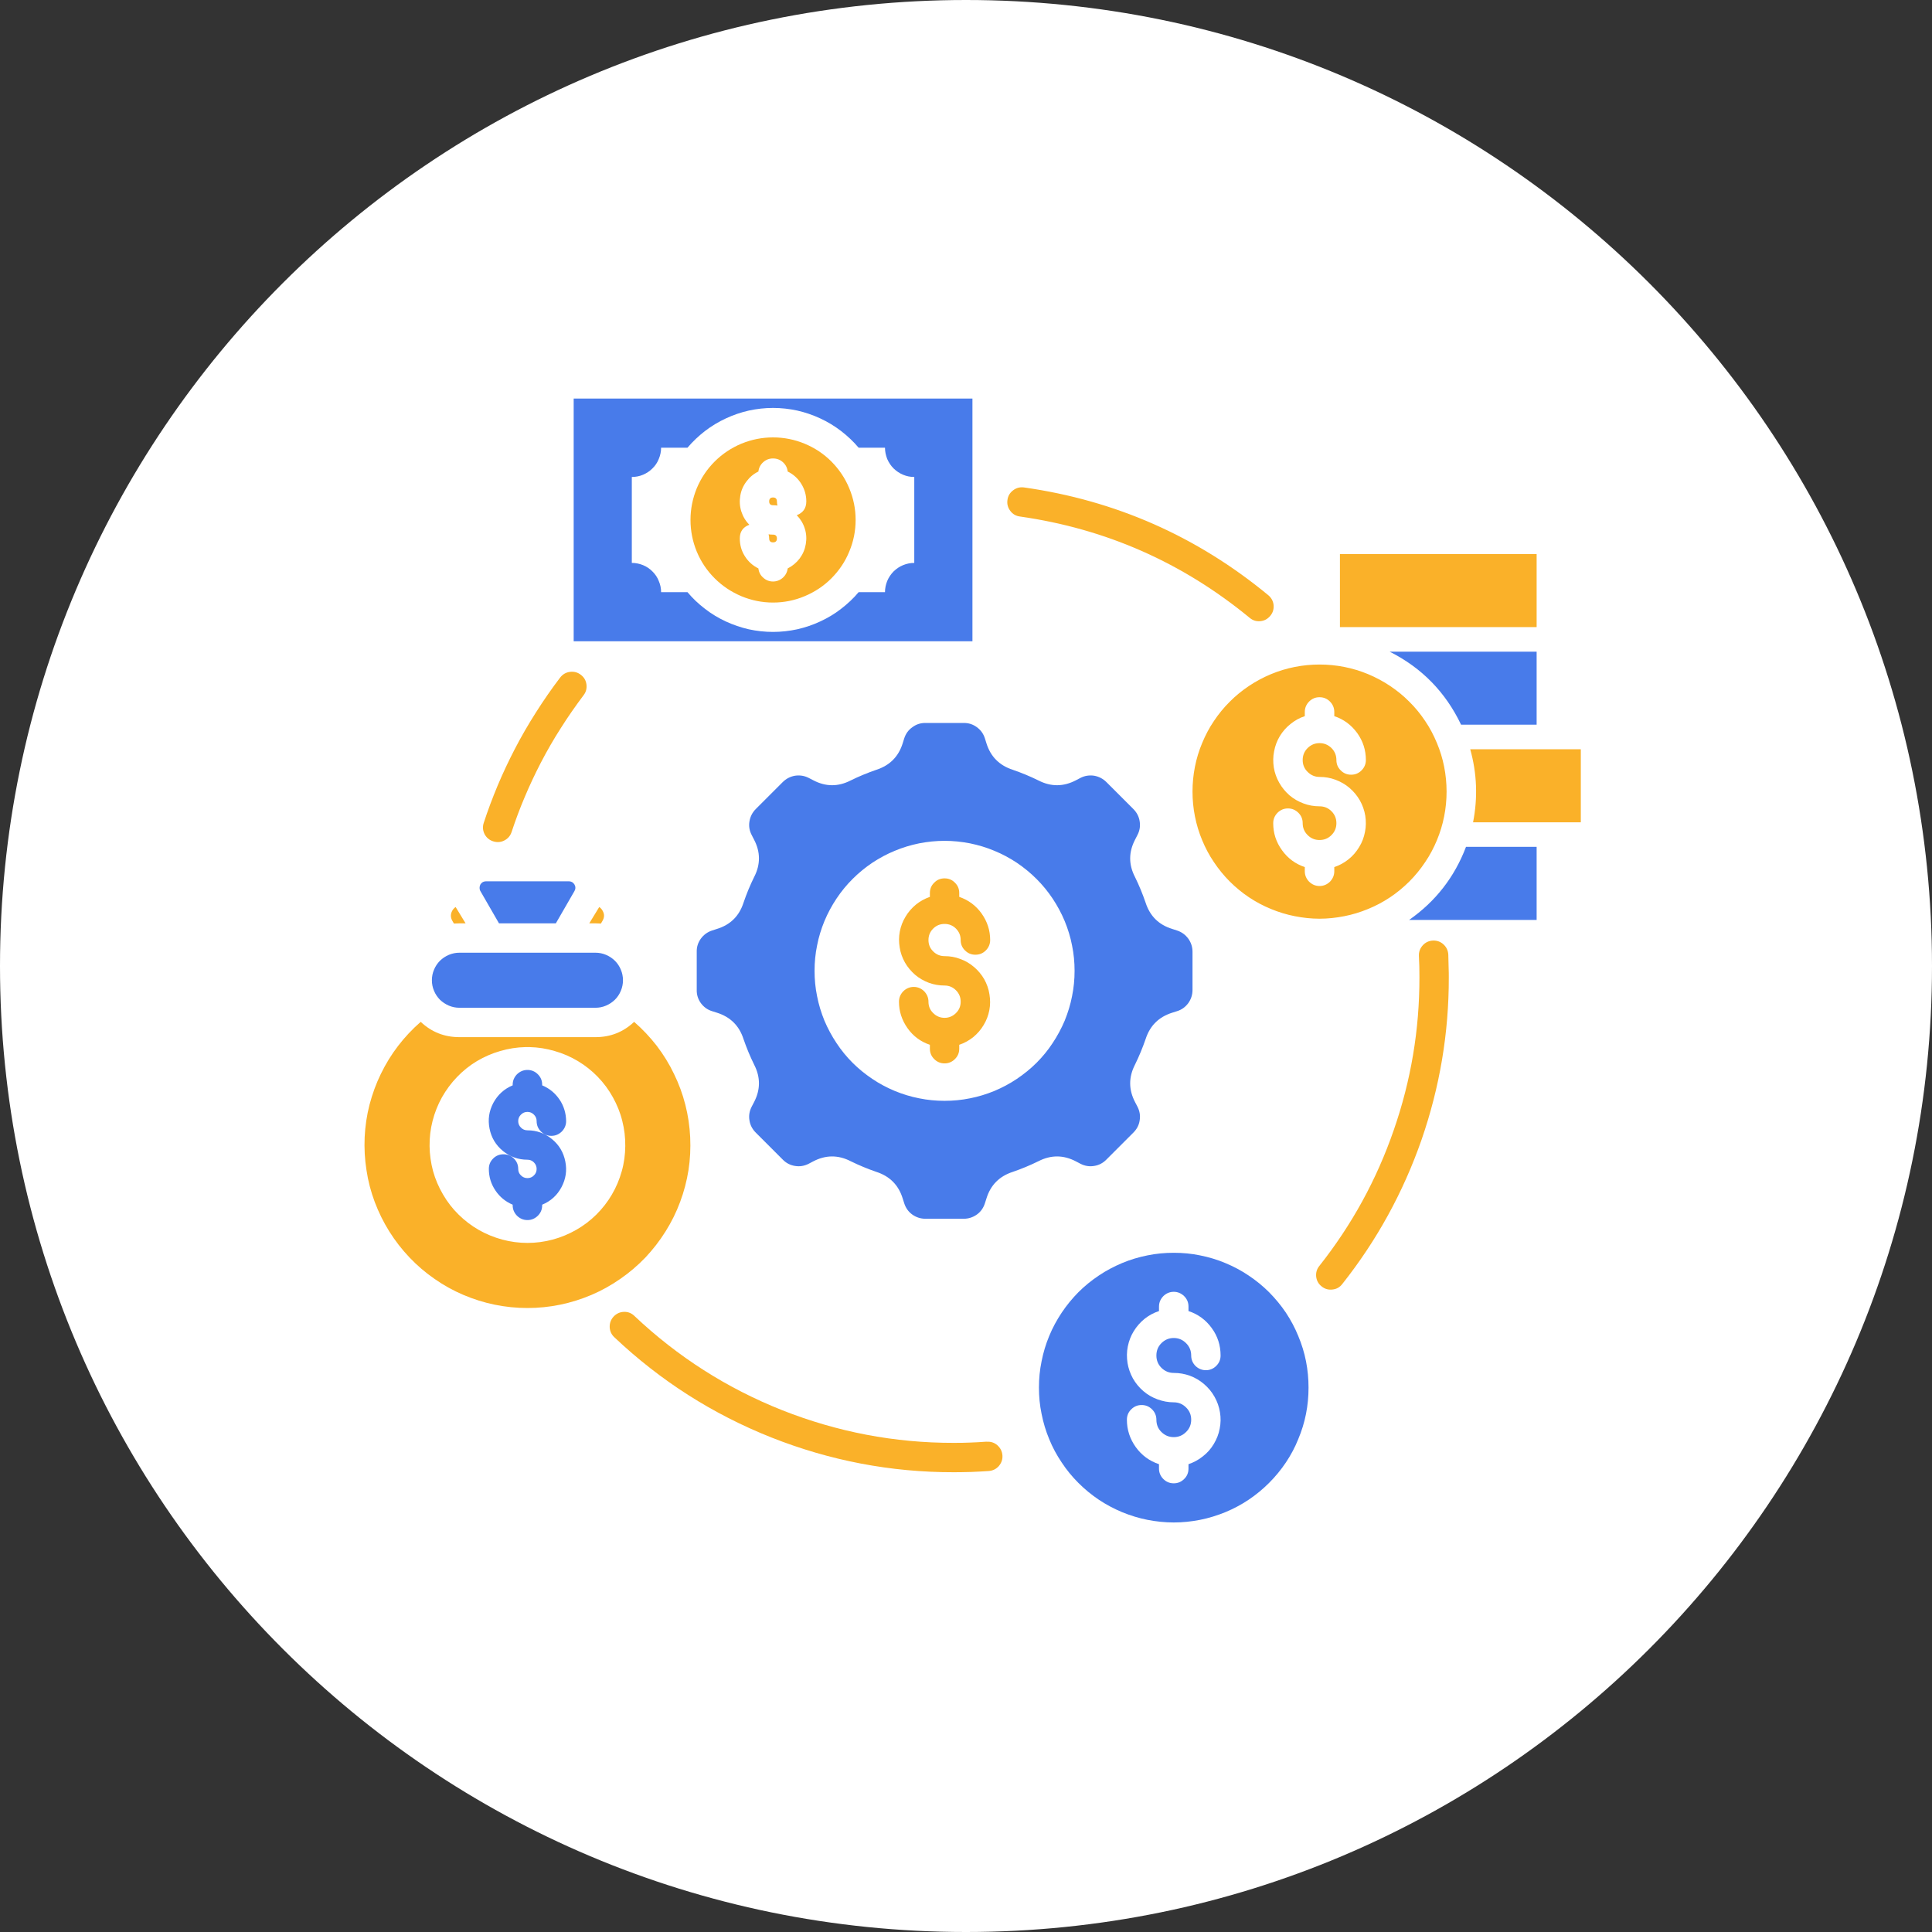
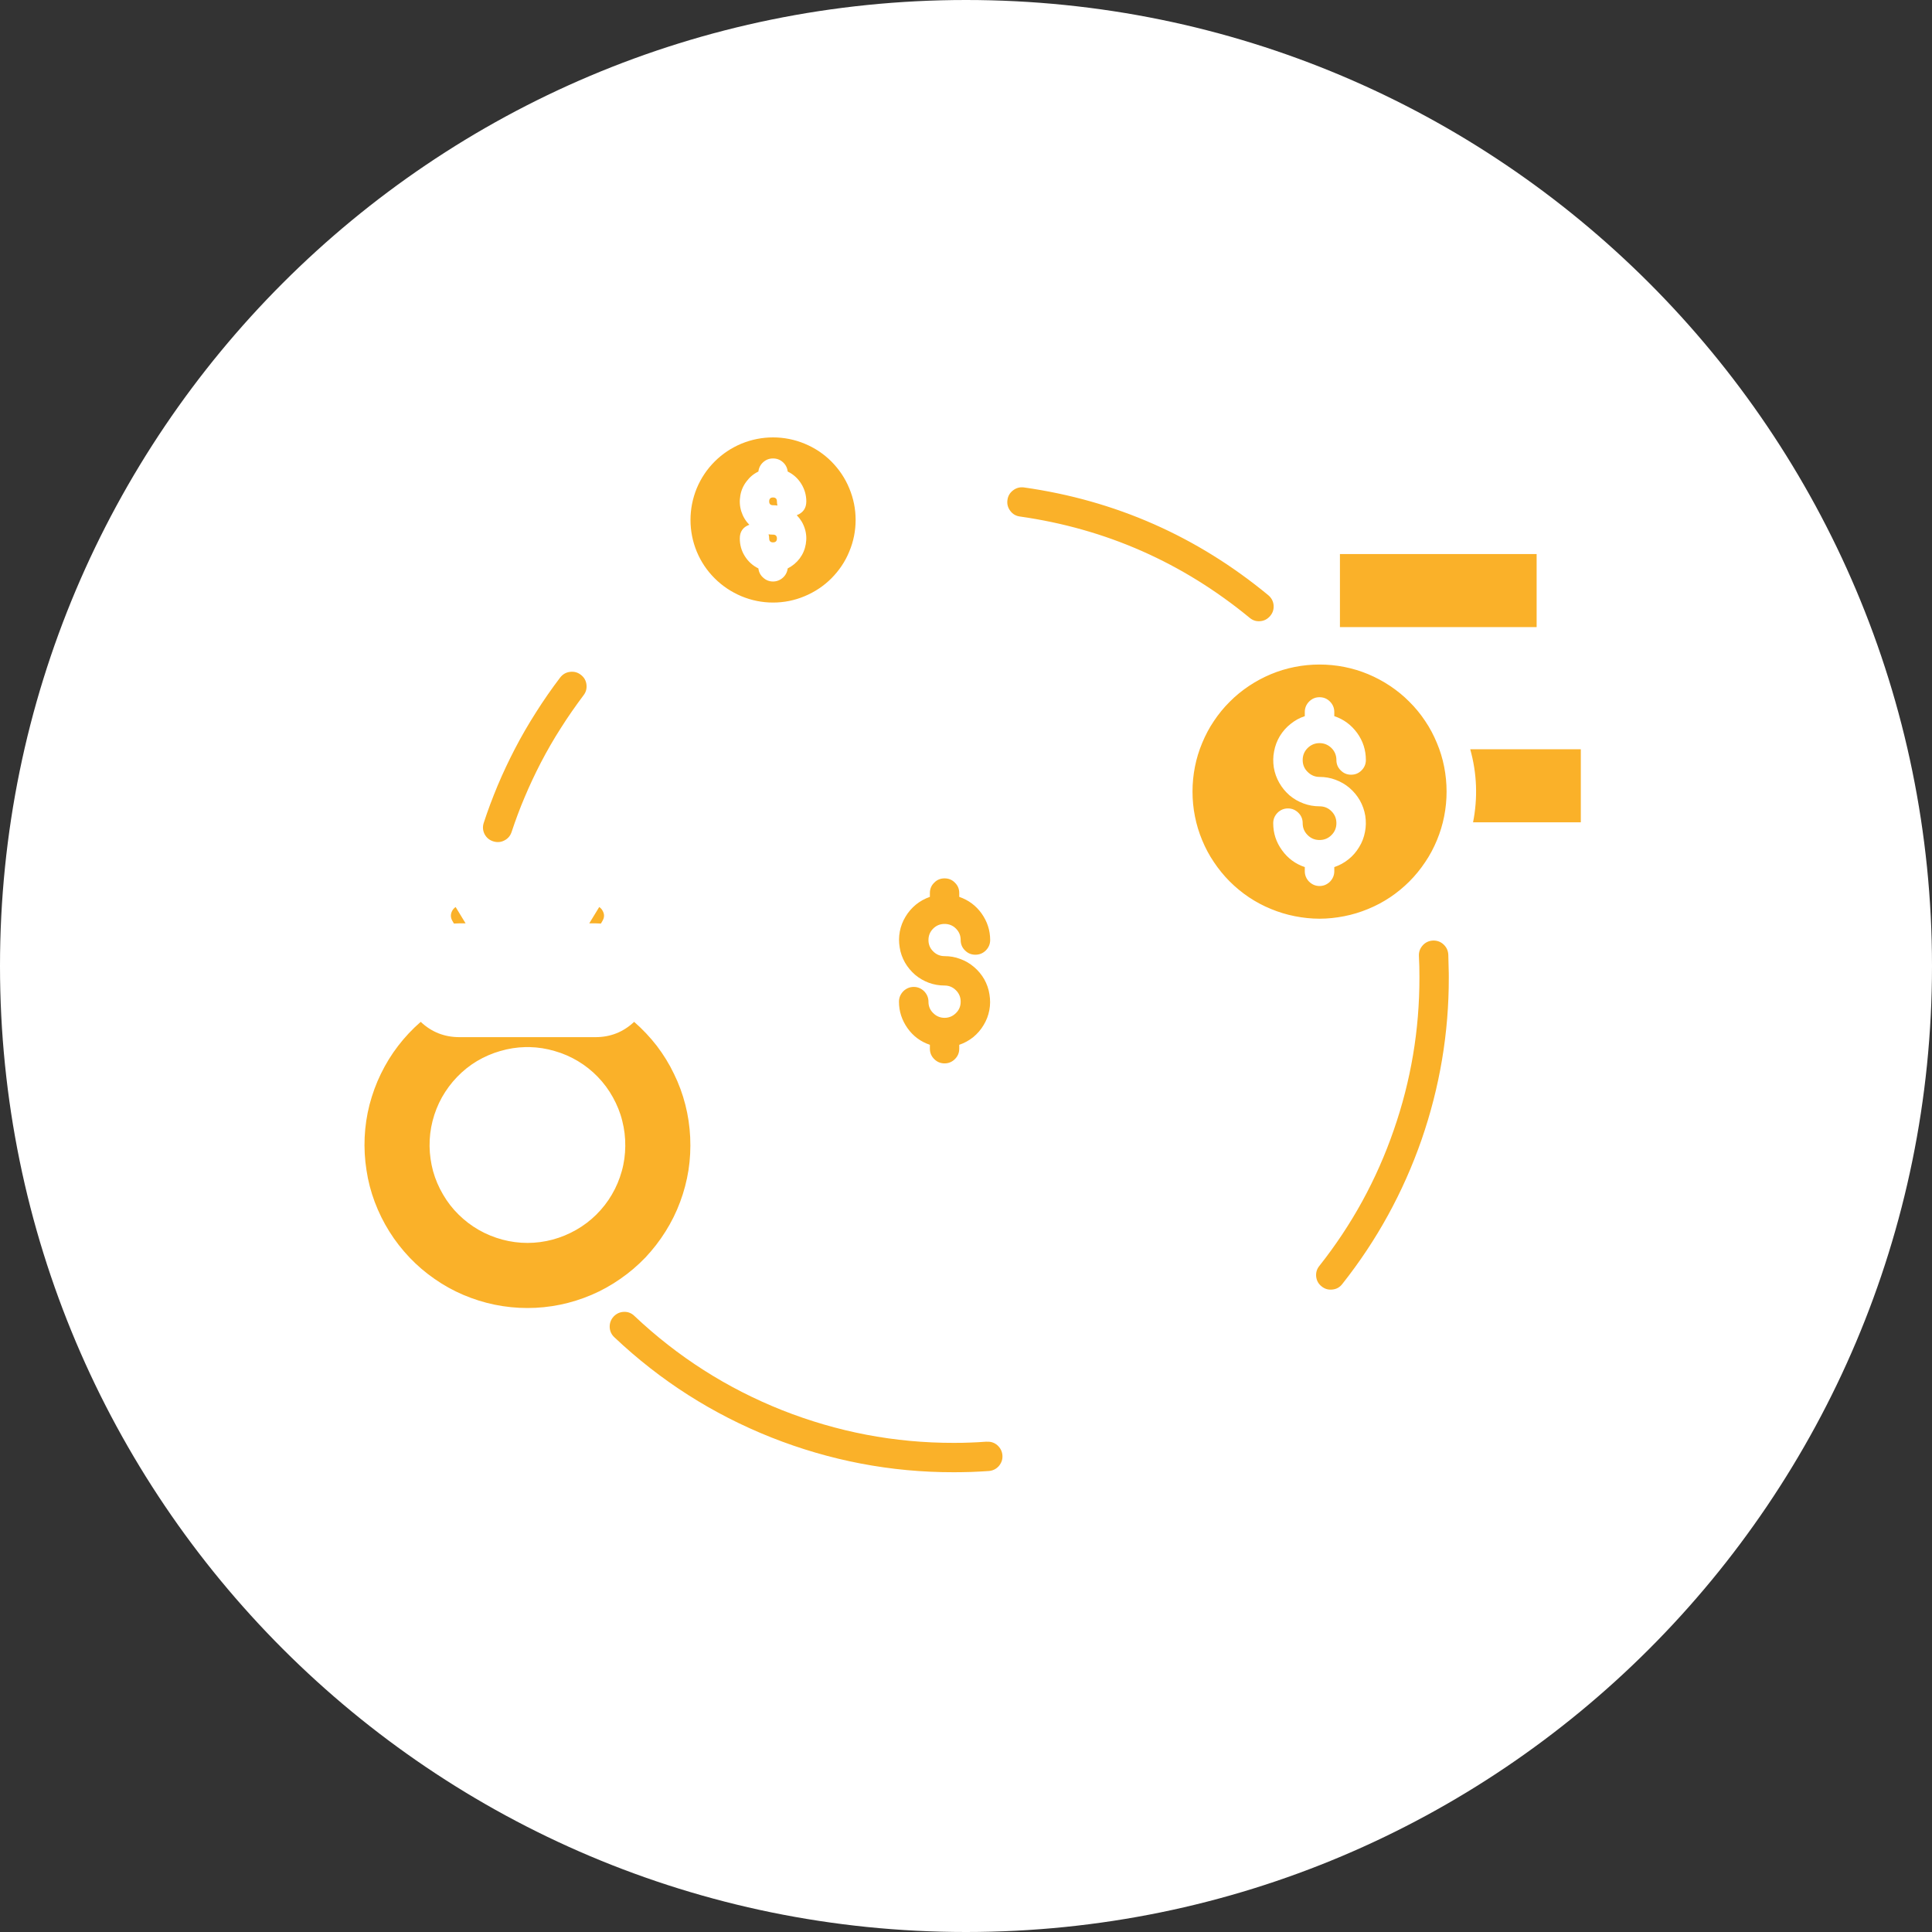
<svg xmlns="http://www.w3.org/2000/svg" width="100" zoomAndPan="magnify" viewBox="0 0 75 75" height="100" preserveAspectRatio="xMidYMid meet" version="1.0">
  <rect x="0" y="0" width="75" height="75" fill="#333333" stroke="none" />
  <defs>
    <clipPath id="f7b4dda5b5">
      <path d="M 37.5 0 C 16.789 0 0 16.789 0 37.5 C 0 58.211 16.789 75 37.5 75 C 58.211 75 75 58.211 75 37.5 C 75 16.789 58.211 0 37.5 0 Z M 37.5 0 " clip-rule="nonzero" />
    </clipPath>
    <clipPath id="0c08917155">
      <path d="M 14 16 L 61.625 16 L 61.625 58 L 14 58 Z M 14 16 " clip-rule="nonzero" />
    </clipPath>
    <clipPath id="87e260f531">
      <path d="M 16 15.477 L 60 15.477 L 60 59.727 L 16 59.727 Z M 16 15.477 " clip-rule="nonzero" />
    </clipPath>
  </defs>
  <g clip-path="url(#f7b4dda5b5)">
    <rect x="-7.5" width="90" fill="#ffffff" y="-7.5" height="90" fill-opacity="1" />
  </g>
  <g clip-path="url(#0c08917155)">
    <path fill="#fab129" d="M 24.617 39.668 C 24.941 39.949 25.234 40.262 25.496 40.598 C 25.754 40.938 25.98 41.301 26.164 41.688 C 26.352 42.07 26.5 42.473 26.605 42.887 C 26.711 43.301 26.773 43.723 26.793 44.148 C 26.812 44.578 26.793 45.004 26.727 45.426 C 26.66 45.848 26.551 46.262 26.402 46.66 C 26.254 47.062 26.062 47.445 25.836 47.805 C 25.609 48.168 25.348 48.504 25.055 48.816 C 24.758 49.125 24.434 49.402 24.082 49.645 C 23.73 49.891 23.359 50.098 22.965 50.266 C 22.57 50.434 22.164 50.562 21.746 50.648 C 21.328 50.734 20.902 50.777 20.477 50.777 C 20.047 50.777 19.625 50.734 19.203 50.648 C 18.785 50.562 18.379 50.434 17.984 50.266 C 17.59 50.098 17.219 49.891 16.867 49.645 C 16.516 49.402 16.191 49.125 15.898 48.816 C 15.602 48.504 15.34 48.168 15.113 47.805 C 14.887 47.445 14.699 47.062 14.547 46.66 C 14.398 46.262 14.289 45.848 14.227 45.426 C 14.16 45.004 14.137 44.578 14.156 44.148 C 14.176 43.723 14.238 43.301 14.344 42.887 C 14.453 42.473 14.598 42.07 14.785 41.688 C 14.973 41.301 15.195 40.938 15.457 40.598 C 15.715 40.262 16.008 39.949 16.332 39.668 C 16.754 40.066 17.254 40.262 17.836 40.262 L 23.117 40.262 C 23.695 40.262 24.195 40.066 24.617 39.668 Z M 30.008 16.98 C 30.434 16.98 30.844 17.062 31.234 17.223 C 31.629 17.387 31.977 17.617 32.277 17.918 C 32.574 18.219 32.809 18.566 32.969 18.957 C 33.133 19.352 33.215 19.758 33.215 20.184 C 33.215 20.609 33.133 21.02 32.969 21.41 C 32.809 21.805 32.574 22.148 32.277 22.449 C 31.977 22.75 31.629 22.98 31.234 23.145 C 30.844 23.309 30.434 23.391 30.008 23.391 C 29.586 23.391 29.176 23.309 28.781 23.145 C 28.391 22.98 28.043 22.75 27.742 22.449 C 27.441 22.148 27.211 21.805 27.047 21.41 C 26.887 21.02 26.805 20.609 26.805 20.184 C 26.805 19.758 26.887 19.352 27.047 18.957 C 27.211 18.566 27.441 18.219 27.742 17.918 C 28.043 17.617 28.391 17.387 28.781 17.223 C 29.176 17.062 29.586 16.98 30.008 16.98 Z M 36.668 38.258 C 36.457 38.258 36.254 38.223 36.059 38.152 C 35.863 38.078 35.684 37.977 35.523 37.84 C 35.367 37.703 35.234 37.547 35.129 37.363 C 35.027 37.18 34.957 36.988 34.926 36.781 C 34.891 36.574 34.891 36.367 34.93 36.164 C 34.969 35.957 35.043 35.766 35.152 35.586 C 35.258 35.406 35.395 35.25 35.555 35.117 C 35.719 34.984 35.898 34.887 36.098 34.816 L 36.098 34.668 C 36.098 34.512 36.152 34.375 36.266 34.266 C 36.375 34.152 36.512 34.098 36.668 34.098 C 36.824 34.098 36.961 34.152 37.07 34.266 C 37.184 34.375 37.238 34.512 37.238 34.668 L 37.238 34.816 C 37.598 34.941 37.887 35.156 38.105 35.461 C 38.324 35.77 38.438 36.113 38.438 36.492 C 38.438 36.648 38.379 36.785 38.27 36.895 C 38.156 37.008 38.023 37.062 37.863 37.062 C 37.707 37.062 37.574 37.008 37.461 36.895 C 37.348 36.785 37.293 36.648 37.293 36.492 C 37.293 36.32 37.234 36.172 37.109 36.047 C 36.988 35.926 36.84 35.867 36.668 35.867 C 36.496 35.867 36.348 35.926 36.227 36.047 C 36.102 36.172 36.043 36.32 36.043 36.492 C 36.043 36.664 36.102 36.812 36.227 36.934 C 36.348 37.055 36.496 37.117 36.668 37.117 C 36.879 37.117 37.082 37.152 37.277 37.227 C 37.473 37.297 37.652 37.402 37.812 37.539 C 37.969 37.672 38.102 37.832 38.207 38.012 C 38.309 38.195 38.379 38.391 38.41 38.598 C 38.445 38.805 38.445 39.008 38.406 39.215 C 38.367 39.422 38.293 39.613 38.184 39.793 C 38.078 39.973 37.941 40.129 37.781 40.262 C 37.617 40.391 37.438 40.492 37.238 40.559 L 37.238 40.707 C 37.238 40.867 37.184 41 37.07 41.113 C 36.961 41.223 36.824 41.281 36.668 41.281 C 36.512 41.281 36.375 41.223 36.266 41.113 C 36.152 41 36.098 40.867 36.098 40.707 L 36.098 40.559 C 35.738 40.438 35.449 40.223 35.23 39.914 C 35.012 39.605 34.898 39.262 34.898 38.887 C 34.898 38.727 34.957 38.594 35.066 38.48 C 35.18 38.371 35.312 38.312 35.473 38.312 C 35.629 38.312 35.762 38.371 35.875 38.48 C 35.984 38.594 36.043 38.727 36.043 38.887 C 36.043 39.059 36.102 39.207 36.227 39.328 C 36.348 39.449 36.496 39.512 36.668 39.512 C 36.84 39.512 36.988 39.449 37.109 39.328 C 37.234 39.207 37.293 39.059 37.293 38.887 C 37.293 38.711 37.234 38.566 37.109 38.441 C 36.988 38.32 36.84 38.258 36.668 38.258 Z M 51.223 25.797 C 51.547 25.797 51.871 25.828 52.188 25.891 C 52.504 25.953 52.812 26.047 53.113 26.172 C 53.41 26.297 53.695 26.449 53.965 26.629 C 54.234 26.809 54.484 27.012 54.711 27.242 C 54.941 27.469 55.145 27.719 55.324 27.988 C 55.508 28.258 55.656 28.543 55.781 28.844 C 55.906 29.141 56 29.449 56.062 29.766 C 56.125 30.086 56.156 30.406 56.156 30.73 C 56.156 31.055 56.125 31.375 56.062 31.691 C 56 32.008 55.906 32.316 55.781 32.617 C 55.656 32.918 55.508 33.199 55.324 33.469 C 55.145 33.738 54.941 33.988 54.711 34.219 C 54.484 34.445 54.234 34.652 53.965 34.832 C 53.695 35.012 53.41 35.164 53.113 35.285 C 52.812 35.41 52.504 35.504 52.188 35.566 C 51.871 35.629 51.547 35.664 51.223 35.664 C 50.902 35.664 50.578 35.629 50.262 35.566 C 49.945 35.504 49.637 35.41 49.336 35.285 C 49.039 35.164 48.754 35.012 48.484 34.832 C 48.215 34.652 47.965 34.445 47.738 34.219 C 47.508 33.988 47.305 33.738 47.125 33.469 C 46.941 33.199 46.793 32.918 46.668 32.617 C 46.543 32.316 46.449 32.008 46.387 31.691 C 46.324 31.375 46.293 31.055 46.293 30.73 C 46.293 30.406 46.324 30.086 46.387 29.766 C 46.449 29.449 46.543 29.141 46.668 28.844 C 46.793 28.543 46.941 28.258 47.125 27.988 C 47.305 27.719 47.508 27.469 47.738 27.242 C 47.965 27.012 48.215 26.809 48.484 26.629 C 48.754 26.449 49.039 26.297 49.336 26.172 C 49.637 26.047 49.945 25.953 50.262 25.891 C 50.578 25.828 50.902 25.797 51.223 25.797 Z M 39.594 20.051 C 39.438 20.031 39.312 19.957 39.219 19.832 C 39.125 19.707 39.086 19.566 39.109 19.41 C 39.129 19.254 39.203 19.129 39.328 19.035 C 39.453 18.938 39.594 18.902 39.75 18.922 C 43.305 19.426 46.465 20.82 49.234 23.105 C 49.355 23.207 49.426 23.336 49.441 23.492 C 49.453 23.648 49.414 23.785 49.312 23.906 C 49.211 24.027 49.086 24.098 48.93 24.113 C 48.77 24.129 48.633 24.086 48.512 23.984 C 45.906 21.84 42.934 20.527 39.594 20.051 Z M 55.082 37.113 C 55.074 36.953 55.125 36.816 55.23 36.699 C 55.336 36.582 55.469 36.52 55.629 36.512 C 55.785 36.508 55.922 36.555 56.039 36.664 C 56.156 36.773 56.215 36.906 56.223 37.062 C 56.227 37.195 56.23 37.344 56.234 37.504 C 56.242 37.711 56.242 37.859 56.242 37.941 C 56.246 40.102 55.891 42.203 55.184 44.246 C 54.473 46.285 53.449 48.152 52.105 49.848 C 52.008 49.973 51.883 50.043 51.727 50.059 C 51.57 50.078 51.43 50.039 51.309 49.941 C 51.184 49.844 51.113 49.719 51.094 49.562 C 51.078 49.406 51.117 49.266 51.215 49.145 C 52.477 47.551 53.441 45.793 54.105 43.871 C 54.773 41.953 55.105 39.973 55.102 37.941 C 55.102 37.742 55.098 37.602 55.098 37.527 C 55.094 37.402 55.09 37.262 55.082 37.113 Z M 38.301 55.969 C 38.461 55.957 38.598 56 38.719 56.105 C 38.836 56.211 38.902 56.34 38.914 56.496 C 38.926 56.656 38.875 56.793 38.773 56.914 C 38.668 57.031 38.535 57.094 38.379 57.105 C 38.176 57.121 37.949 57.129 37.707 57.141 C 37.445 57.148 37.219 57.152 37.031 57.152 C 34.582 57.156 32.219 56.703 29.941 55.801 C 27.664 54.895 25.637 53.602 23.855 51.918 C 23.738 51.812 23.676 51.68 23.668 51.52 C 23.664 51.359 23.715 51.223 23.824 51.105 C 23.934 50.992 24.066 50.93 24.227 50.926 C 24.383 50.922 24.52 50.977 24.633 51.09 C 26.309 52.672 28.219 53.891 30.359 54.742 C 32.504 55.59 34.727 56.016 37.031 56.012 C 37.281 56.012 37.496 56.008 37.668 56 C 37.859 55.992 38.07 55.984 38.301 55.965 Z M 19.859 32.301 C 19.809 32.449 19.715 32.559 19.574 32.629 C 19.438 32.699 19.293 32.707 19.145 32.66 C 18.996 32.613 18.887 32.52 18.812 32.383 C 18.742 32.242 18.73 32.098 18.777 31.949 C 18.934 31.465 19.117 30.98 19.32 30.492 C 19.527 30 19.75 29.531 19.98 29.086 C 20.234 28.594 20.512 28.117 20.805 27.656 C 21.098 27.195 21.41 26.742 21.746 26.301 C 21.844 26.176 21.969 26.102 22.125 26.082 C 22.281 26.062 22.422 26.098 22.547 26.195 C 22.672 26.289 22.746 26.414 22.766 26.57 C 22.785 26.727 22.75 26.867 22.652 26.992 C 22.348 27.398 22.051 27.82 21.77 28.266 C 21.492 28.699 21.234 29.148 20.992 29.613 C 20.762 30.059 20.555 30.5 20.371 30.938 C 20.184 31.375 20.016 31.828 19.859 32.301 Z M 52.016 24.344 L 59.652 24.344 L 59.652 21.508 L 52.016 21.508 Z M 57.074 29.086 L 61.367 29.086 L 61.367 31.922 L 57.184 31.922 C 57.371 30.969 57.336 30.023 57.074 29.086 Z M 51.223 31.301 C 51.406 31.301 51.559 31.363 51.688 31.492 C 51.816 31.621 51.879 31.773 51.879 31.957 C 51.879 32.137 51.816 32.289 51.688 32.418 C 51.559 32.547 51.406 32.609 51.223 32.609 C 51.043 32.609 50.891 32.547 50.762 32.418 C 50.633 32.289 50.57 32.137 50.57 31.957 C 50.57 31.797 50.516 31.664 50.402 31.551 C 50.289 31.441 50.156 31.383 50 31.383 C 49.84 31.383 49.707 31.441 49.594 31.551 C 49.484 31.664 49.426 31.797 49.426 31.957 C 49.426 32.344 49.539 32.691 49.766 33.004 C 49.992 33.32 50.289 33.539 50.652 33.66 L 50.652 33.82 C 50.652 33.98 50.711 34.113 50.82 34.227 C 50.934 34.336 51.066 34.395 51.223 34.395 C 51.383 34.395 51.516 34.336 51.629 34.227 C 51.738 34.113 51.797 33.98 51.797 33.82 L 51.797 33.66 C 51.996 33.594 52.184 33.492 52.348 33.359 C 52.516 33.227 52.652 33.066 52.762 32.883 C 52.875 32.703 52.949 32.504 52.988 32.297 C 53.031 32.086 53.031 31.879 53 31.668 C 52.965 31.457 52.895 31.258 52.789 31.07 C 52.684 30.887 52.551 30.727 52.387 30.586 C 52.227 30.449 52.043 30.344 51.844 30.27 C 51.645 30.195 51.438 30.16 51.223 30.16 C 51.043 30.16 50.891 30.094 50.762 29.965 C 50.633 29.84 50.57 29.684 50.57 29.504 C 50.57 29.324 50.633 29.168 50.762 29.039 C 50.891 28.914 51.043 28.848 51.223 28.848 C 51.406 28.848 51.559 28.914 51.688 29.039 C 51.816 29.168 51.879 29.324 51.879 29.504 C 51.879 29.66 51.934 29.797 52.047 29.906 C 52.16 30.02 52.293 30.074 52.449 30.074 C 52.609 30.074 52.742 30.02 52.855 29.906 C 52.965 29.797 53.023 29.66 53.023 29.504 C 53.023 29.117 52.91 28.766 52.684 28.453 C 52.457 28.141 52.16 27.922 51.797 27.801 L 51.797 27.637 C 51.797 27.48 51.738 27.344 51.629 27.234 C 51.516 27.121 51.383 27.066 51.223 27.066 C 51.066 27.066 50.934 27.121 50.82 27.234 C 50.711 27.344 50.652 27.48 50.652 27.637 L 50.652 27.801 C 50.449 27.867 50.266 27.969 50.102 28.102 C 49.934 28.234 49.797 28.391 49.684 28.574 C 49.574 28.758 49.5 28.953 49.461 29.164 C 49.418 29.371 49.418 29.582 49.449 29.793 C 49.484 30.004 49.555 30.203 49.66 30.387 C 49.766 30.574 49.898 30.734 50.059 30.875 C 50.223 31.012 50.402 31.117 50.605 31.191 C 50.805 31.266 51.012 31.301 51.223 31.301 Z M 30.008 19.613 L 30.02 19.613 C 30.074 19.613 30.129 19.617 30.18 19.625 C 30.168 19.57 30.16 19.52 30.16 19.465 C 30.16 19.363 30.109 19.312 30.008 19.312 C 29.91 19.312 29.859 19.363 29.859 19.465 C 29.859 19.562 29.91 19.613 30.008 19.613 Z M 30.008 20.754 L 30 20.754 C 29.945 20.754 29.891 20.75 29.836 20.742 C 29.852 20.797 29.859 20.852 29.859 20.902 C 29.859 21.004 29.91 21.055 30.008 21.055 C 30.109 21.055 30.16 21.004 30.16 20.906 C 30.16 20.805 30.109 20.754 30.008 20.754 Z M 29.09 20.371 C 28.84 20.461 28.719 20.641 28.719 20.902 C 28.719 21.152 28.781 21.379 28.914 21.59 C 29.043 21.797 29.219 21.957 29.441 22.066 C 29.457 22.211 29.52 22.332 29.629 22.426 C 29.734 22.523 29.863 22.574 30.008 22.574 C 30.152 22.574 30.281 22.523 30.391 22.426 C 30.496 22.332 30.559 22.211 30.578 22.066 C 30.762 21.973 30.918 21.844 31.043 21.68 C 31.168 21.512 31.246 21.328 31.281 21.121 C 31.316 20.918 31.305 20.715 31.242 20.52 C 31.18 20.32 31.074 20.148 30.93 20 C 31.176 19.906 31.301 19.727 31.301 19.465 C 31.301 19.219 31.234 18.988 31.105 18.781 C 30.973 18.57 30.797 18.41 30.578 18.305 C 30.562 18.16 30.5 18.039 30.391 17.941 C 30.281 17.844 30.156 17.797 30.008 17.797 C 29.863 17.797 29.738 17.844 29.629 17.941 C 29.52 18.039 29.457 18.16 29.441 18.305 C 29.254 18.395 29.102 18.523 28.977 18.691 C 28.852 18.855 28.77 19.043 28.738 19.246 C 28.703 19.449 28.715 19.652 28.777 19.852 C 28.84 20.047 28.941 20.223 29.09 20.371 Z M 17.621 35.852 L 17.562 35.75 C 17.484 35.613 17.484 35.48 17.562 35.344 C 17.594 35.289 17.637 35.246 17.688 35.211 L 18.074 35.844 L 17.836 35.844 C 17.762 35.844 17.691 35.848 17.621 35.852 Z M 22.875 35.844 L 23.262 35.211 C 23.316 35.246 23.355 35.289 23.387 35.344 C 23.469 35.48 23.469 35.613 23.387 35.75 L 23.328 35.852 C 23.258 35.848 23.188 35.844 23.117 35.844 Z M 20.559 40.648 L 20.395 40.648 C 20.062 40.656 19.738 40.707 19.418 40.801 C 19.102 40.891 18.801 41.023 18.516 41.191 C 18.23 41.363 17.977 41.566 17.746 41.805 C 17.516 42.043 17.32 42.309 17.156 42.598 C 16.996 42.887 16.875 43.191 16.793 43.512 C 16.711 43.832 16.672 44.16 16.676 44.492 C 16.68 44.82 16.727 45.148 16.812 45.465 C 16.902 45.785 17.031 46.086 17.199 46.371 C 17.367 46.66 17.566 46.918 17.805 47.152 C 18.039 47.383 18.301 47.582 18.586 47.746 C 18.875 47.91 19.18 48.035 19.5 48.121 C 19.82 48.207 20.145 48.25 20.477 48.25 C 20.805 48.25 21.133 48.207 21.453 48.121 C 21.773 48.035 22.074 47.91 22.363 47.746 C 22.652 47.582 22.914 47.383 23.148 47.152 C 23.383 46.918 23.586 46.66 23.754 46.371 C 23.922 46.086 24.047 45.785 24.137 45.465 C 24.227 45.148 24.27 44.82 24.273 44.492 C 24.277 44.16 24.238 43.832 24.156 43.512 C 24.078 43.191 23.953 42.887 23.793 42.598 C 23.633 42.309 23.438 42.043 23.207 41.805 C 22.977 41.566 22.719 41.363 22.434 41.191 C 22.152 41.023 21.852 40.891 21.531 40.801 C 21.215 40.707 20.891 40.656 20.559 40.648 Z M 20.559 40.648 " fill-opacity="1" fill-rule="evenodd" />
  </g>
  <g clip-path="url(#87e260f531)">
-     <path fill="#487bea" d="M 53.945 25.297 L 59.652 25.297 L 59.652 28.133 L 56.719 28.133 C 56.117 26.871 55.195 25.926 53.945 25.297 Z M 22.27 15.473 L 37.75 15.473 L 37.75 24.895 L 22.27 24.895 Z M 21.578 35.844 L 22.301 34.59 C 22.324 34.551 22.336 34.508 22.336 34.465 C 22.336 34.418 22.324 34.375 22.301 34.336 C 22.277 34.297 22.246 34.266 22.207 34.242 C 22.168 34.223 22.125 34.211 22.082 34.211 L 18.871 34.211 C 18.824 34.211 18.781 34.223 18.742 34.242 C 18.703 34.266 18.672 34.297 18.648 34.336 C 18.629 34.375 18.617 34.418 18.617 34.465 C 18.617 34.508 18.625 34.551 18.648 34.59 L 19.371 35.844 Z M 20.477 45.02 C 20.117 45.02 19.801 44.906 19.523 44.68 C 19.246 44.453 19.074 44.164 19.004 43.812 C 18.934 43.461 18.984 43.129 19.152 42.812 C 19.324 42.496 19.574 42.27 19.902 42.133 L 19.902 42.109 C 19.902 41.949 19.961 41.816 20.07 41.703 C 20.184 41.594 20.316 41.535 20.477 41.535 C 20.633 41.535 20.77 41.594 20.879 41.703 C 20.992 41.816 21.047 41.949 21.047 42.109 L 21.047 42.133 C 21.328 42.25 21.551 42.434 21.723 42.688 C 21.891 42.938 21.973 43.219 21.977 43.52 C 21.977 43.68 21.918 43.812 21.809 43.926 C 21.695 44.035 21.562 44.094 21.402 44.094 C 21.246 44.094 21.109 44.035 21 43.926 C 20.887 43.812 20.832 43.68 20.832 43.52 C 20.832 43.422 20.797 43.34 20.727 43.27 C 20.656 43.199 20.574 43.164 20.477 43.164 C 20.375 43.164 20.293 43.199 20.223 43.27 C 20.152 43.34 20.117 43.422 20.117 43.52 C 20.117 43.621 20.152 43.703 20.223 43.773 C 20.293 43.844 20.375 43.879 20.477 43.879 C 20.832 43.879 21.148 43.992 21.426 44.219 C 21.703 44.445 21.875 44.734 21.945 45.086 C 22.016 45.438 21.965 45.77 21.797 46.086 C 21.629 46.402 21.379 46.629 21.047 46.766 L 21.047 46.789 C 21.047 46.949 20.992 47.082 20.879 47.195 C 20.766 47.305 20.633 47.363 20.477 47.363 C 20.316 47.363 20.184 47.305 20.07 47.195 C 19.961 47.082 19.902 46.949 19.902 46.789 L 19.902 46.766 C 19.625 46.648 19.398 46.465 19.23 46.211 C 19.062 45.961 18.977 45.684 18.977 45.379 C 18.977 45.219 19.031 45.086 19.145 44.973 C 19.254 44.863 19.391 44.809 19.547 44.809 C 19.703 44.809 19.84 44.863 19.949 44.973 C 20.062 45.086 20.117 45.219 20.117 45.379 C 20.117 45.477 20.152 45.562 20.223 45.629 C 20.293 45.699 20.375 45.734 20.477 45.734 C 20.574 45.734 20.66 45.699 20.727 45.629 C 20.797 45.562 20.832 45.477 20.832 45.379 C 20.832 45.281 20.797 45.195 20.727 45.125 C 20.66 45.055 20.574 45.02 20.477 45.02 Z M 17.836 36.984 L 23.117 36.984 C 23.258 36.984 23.395 37.012 23.523 37.066 C 23.656 37.121 23.77 37.199 23.871 37.297 C 23.973 37.398 24.047 37.512 24.102 37.645 C 24.156 37.773 24.184 37.91 24.184 38.055 C 24.184 38.195 24.156 38.332 24.102 38.461 C 24.047 38.594 23.973 38.707 23.871 38.809 C 23.77 38.906 23.656 38.984 23.523 39.039 C 23.395 39.094 23.258 39.121 23.117 39.121 L 17.836 39.121 C 17.691 39.121 17.559 39.094 17.426 39.039 C 17.297 38.984 17.18 38.906 17.078 38.809 C 16.98 38.707 16.902 38.594 16.848 38.461 C 16.793 38.332 16.766 38.195 16.766 38.055 C 16.766 37.91 16.793 37.773 16.848 37.645 C 16.902 37.512 16.98 37.398 17.078 37.297 C 17.18 37.199 17.297 37.121 17.426 37.066 C 17.559 37.012 17.691 36.984 17.836 36.984 Z M 41.77 30.289 L 41.941 30.199 C 42.109 30.113 42.285 30.086 42.473 30.113 C 42.656 30.145 42.816 30.227 42.949 30.359 L 43.996 31.406 C 44.129 31.539 44.215 31.699 44.242 31.887 C 44.273 32.07 44.242 32.25 44.156 32.414 L 44.066 32.59 C 43.812 33.074 43.809 33.559 44.059 34.043 C 44.219 34.367 44.355 34.699 44.473 35.043 C 44.641 35.562 44.984 35.902 45.508 36.062 L 45.691 36.121 C 45.871 36.18 46.016 36.285 46.129 36.438 C 46.238 36.59 46.293 36.762 46.293 36.949 L 46.293 38.43 C 46.293 38.617 46.238 38.789 46.129 38.941 C 46.016 39.094 45.871 39.199 45.691 39.254 L 45.508 39.312 C 44.984 39.477 44.641 39.816 44.473 40.336 C 44.355 40.676 44.219 41.008 44.059 41.332 C 43.809 41.82 43.812 42.305 44.066 42.789 L 44.156 42.961 C 44.242 43.129 44.273 43.305 44.242 43.492 C 44.215 43.68 44.129 43.836 43.996 43.969 L 42.949 45.016 C 42.816 45.152 42.656 45.234 42.473 45.262 C 42.285 45.293 42.109 45.262 41.941 45.176 L 41.77 45.086 C 41.285 44.832 40.801 44.828 40.312 45.078 C 39.988 45.238 39.656 45.375 39.316 45.492 C 38.797 45.66 38.453 46.004 38.293 46.527 L 38.234 46.711 C 38.176 46.891 38.074 47.039 37.922 47.148 C 37.766 47.258 37.598 47.312 37.41 47.312 L 35.926 47.312 C 35.738 47.312 35.57 47.258 35.414 47.148 C 35.262 47.039 35.16 46.891 35.102 46.711 L 35.043 46.527 C 34.883 46.004 34.539 45.66 34.02 45.492 C 33.68 45.375 33.348 45.238 33.023 45.078 C 32.535 44.828 32.051 44.832 31.566 45.086 L 31.395 45.176 C 31.227 45.262 31.051 45.293 30.863 45.262 C 30.68 45.234 30.52 45.152 30.387 45.016 L 29.34 43.969 C 29.207 43.836 29.121 43.676 29.094 43.492 C 29.062 43.305 29.094 43.129 29.18 42.961 L 29.27 42.789 C 29.523 42.305 29.527 41.82 29.277 41.332 C 29.117 41.008 28.98 40.676 28.863 40.336 C 28.695 39.816 28.352 39.477 27.828 39.312 L 27.645 39.254 C 27.465 39.199 27.32 39.094 27.207 38.941 C 27.098 38.789 27.043 38.617 27.047 38.43 L 27.047 36.949 C 27.043 36.758 27.098 36.59 27.207 36.438 C 27.32 36.285 27.465 36.18 27.645 36.121 L 27.828 36.062 C 28.352 35.902 28.695 35.562 28.863 35.043 C 28.98 34.699 29.117 34.367 29.277 34.043 C 29.527 33.559 29.523 33.07 29.27 32.59 L 29.18 32.414 C 29.094 32.25 29.062 32.07 29.094 31.887 C 29.125 31.699 29.207 31.539 29.34 31.406 L 30.387 30.359 C 30.52 30.227 30.68 30.145 30.863 30.113 C 31.051 30.086 31.227 30.113 31.395 30.199 L 31.57 30.289 C 32.051 30.543 32.535 30.547 33.023 30.297 C 33.348 30.137 33.68 30 34.02 29.883 C 34.539 29.715 34.883 29.371 35.043 28.852 L 35.102 28.664 C 35.16 28.484 35.262 28.34 35.418 28.23 C 35.57 28.117 35.738 28.062 35.93 28.066 L 37.41 28.066 C 37.598 28.062 37.77 28.117 37.922 28.23 C 38.074 28.34 38.176 28.484 38.234 28.664 L 38.293 28.852 C 38.453 29.371 38.797 29.715 39.316 29.883 C 39.656 30 39.988 30.137 40.312 30.297 C 40.801 30.547 41.285 30.543 41.77 30.289 Z M 36.668 32.641 C 36.336 32.641 36.008 32.676 35.684 32.738 C 35.359 32.805 35.043 32.898 34.738 33.027 C 34.43 33.152 34.141 33.309 33.863 33.492 C 33.59 33.676 33.332 33.887 33.098 34.121 C 32.863 34.355 32.656 34.609 32.473 34.883 C 32.289 35.16 32.133 35.449 32.004 35.758 C 31.879 36.062 31.781 36.379 31.719 36.703 C 31.652 37.027 31.621 37.355 31.621 37.688 C 31.621 38.02 31.652 38.348 31.719 38.672 C 31.781 38.996 31.879 39.312 32.004 39.621 C 32.133 39.926 32.289 40.215 32.473 40.492 C 32.656 40.77 32.863 41.023 33.098 41.258 C 33.332 41.492 33.59 41.699 33.863 41.883 C 34.141 42.07 34.43 42.223 34.738 42.352 C 35.043 42.477 35.359 42.574 35.684 42.637 C 36.008 42.703 36.336 42.734 36.668 42.734 C 37 42.734 37.328 42.703 37.652 42.637 C 37.977 42.574 38.293 42.477 38.598 42.352 C 38.906 42.223 39.195 42.07 39.473 41.883 C 39.746 41.699 40.004 41.492 40.238 41.258 C 40.473 41.023 40.68 40.77 40.863 40.492 C 41.047 40.215 41.203 39.926 41.332 39.621 C 41.457 39.312 41.555 38.996 41.617 38.672 C 41.684 38.348 41.715 38.02 41.715 37.688 C 41.715 37.355 41.684 37.027 41.617 36.703 C 41.555 36.379 41.457 36.062 41.332 35.758 C 41.203 35.449 41.047 35.16 40.863 34.883 C 40.68 34.609 40.473 34.355 40.238 34.121 C 40.004 33.887 39.746 33.676 39.473 33.492 C 39.195 33.309 38.906 33.152 38.598 33.027 C 38.293 32.898 37.977 32.805 37.652 32.738 C 37.328 32.676 37 32.641 36.668 32.641 Z M 25.664 17.379 C 25.664 17.531 25.633 17.676 25.574 17.816 C 25.52 17.953 25.438 18.078 25.328 18.184 C 25.223 18.289 25.102 18.371 24.961 18.43 C 24.824 18.488 24.68 18.516 24.527 18.516 L 24.527 21.852 C 24.68 21.852 24.824 21.883 24.961 21.938 C 25.102 21.996 25.223 22.078 25.328 22.184 C 25.438 22.293 25.52 22.414 25.574 22.555 C 25.633 22.691 25.664 22.836 25.664 22.988 L 26.688 22.988 C 26.891 23.23 27.117 23.445 27.371 23.637 C 27.621 23.832 27.891 23.992 28.176 24.125 C 28.465 24.258 28.762 24.359 29.07 24.43 C 29.379 24.496 29.691 24.531 30.008 24.531 C 30.324 24.531 30.637 24.496 30.945 24.43 C 31.258 24.359 31.555 24.258 31.84 24.125 C 32.129 23.992 32.398 23.832 32.648 23.637 C 32.898 23.445 33.129 23.23 33.332 22.988 L 34.355 22.988 C 34.355 22.836 34.387 22.691 34.441 22.555 C 34.5 22.414 34.582 22.293 34.688 22.184 C 34.797 22.078 34.918 21.996 35.059 21.938 C 35.195 21.883 35.34 21.852 35.492 21.852 L 35.492 18.516 C 35.34 18.516 35.195 18.488 35.059 18.43 C 34.918 18.371 34.797 18.289 34.688 18.184 C 34.582 18.078 34.5 17.953 34.441 17.816 C 34.387 17.676 34.355 17.531 34.355 17.379 L 33.332 17.379 C 33.129 17.141 32.898 16.922 32.648 16.73 C 32.398 16.539 32.129 16.375 31.84 16.242 C 31.555 16.109 31.258 16.008 30.949 15.938 C 30.641 15.871 30.324 15.836 30.008 15.836 C 29.695 15.836 29.379 15.871 29.07 15.938 C 28.762 16.008 28.465 16.109 28.18 16.242 C 27.891 16.375 27.621 16.539 27.371 16.73 C 27.121 16.922 26.891 17.141 26.688 17.379 Z M 45.566 48.633 C 45.91 48.633 46.25 48.664 46.586 48.734 C 46.922 48.801 47.25 48.898 47.566 49.031 C 47.887 49.164 48.188 49.324 48.473 49.516 C 48.758 49.707 49.023 49.922 49.266 50.164 C 49.508 50.41 49.727 50.672 49.918 50.957 C 50.109 51.246 50.27 51.547 50.398 51.863 C 50.531 52.18 50.633 52.508 50.699 52.844 C 50.766 53.184 50.797 53.523 50.797 53.867 C 50.797 54.211 50.766 54.551 50.699 54.887 C 50.633 55.223 50.531 55.551 50.398 55.867 C 50.27 56.188 50.109 56.488 49.918 56.773 C 49.727 57.059 49.508 57.324 49.266 57.566 C 49.023 57.809 48.758 58.027 48.473 58.219 C 48.188 58.41 47.887 58.57 47.566 58.703 C 47.25 58.832 46.922 58.934 46.586 59 C 46.25 59.066 45.91 59.102 45.566 59.102 C 45.223 59.102 44.883 59.066 44.543 59 C 44.207 58.934 43.879 58.832 43.562 58.703 C 43.246 58.57 42.941 58.41 42.656 58.219 C 42.371 58.027 42.105 57.809 41.863 57.566 C 41.621 57.324 41.402 57.059 41.215 56.773 C 41.023 56.488 40.859 56.188 40.73 55.867 C 40.598 55.551 40.5 55.223 40.434 54.887 C 40.363 54.551 40.332 54.211 40.332 53.867 C 40.332 53.523 40.363 53.184 40.434 52.844 C 40.5 52.508 40.598 52.18 40.73 51.863 C 40.859 51.547 41.023 51.246 41.215 50.957 C 41.406 50.672 41.621 50.41 41.863 50.164 C 42.105 49.922 42.371 49.707 42.656 49.516 C 42.941 49.324 43.246 49.164 43.562 49.031 C 43.879 48.898 44.207 48.801 44.543 48.734 C 44.883 48.664 45.223 48.633 45.566 48.633 Z M 45.566 54.438 C 45.75 54.438 45.91 54.504 46.043 54.637 C 46.176 54.766 46.242 54.926 46.242 55.113 C 46.242 55.301 46.176 55.461 46.043 55.59 C 45.91 55.723 45.75 55.789 45.566 55.789 C 45.379 55.789 45.219 55.723 45.086 55.59 C 44.953 55.461 44.891 55.301 44.891 55.113 C 44.891 54.957 44.832 54.82 44.723 54.711 C 44.609 54.598 44.477 54.543 44.316 54.543 C 44.16 54.543 44.027 54.598 43.914 54.711 C 43.801 54.82 43.746 54.957 43.746 55.113 C 43.746 55.504 43.863 55.859 44.09 56.176 C 44.32 56.496 44.621 56.715 44.992 56.84 L 44.992 57.012 C 44.992 57.168 45.051 57.305 45.16 57.414 C 45.273 57.527 45.406 57.582 45.566 57.582 C 45.723 57.582 45.855 57.527 45.969 57.414 C 46.082 57.305 46.137 57.168 46.137 57.012 L 46.137 56.84 C 46.34 56.77 46.527 56.672 46.695 56.535 C 46.867 56.402 47.008 56.242 47.117 56.059 C 47.23 55.871 47.309 55.676 47.348 55.461 C 47.391 55.25 47.395 55.039 47.359 54.824 C 47.324 54.609 47.254 54.41 47.148 54.223 C 47.043 54.035 46.906 53.871 46.742 53.73 C 46.578 53.59 46.395 53.48 46.191 53.406 C 45.988 53.332 45.781 53.297 45.566 53.297 C 45.379 53.297 45.219 53.23 45.086 53.098 C 44.953 52.965 44.891 52.805 44.891 52.621 C 44.891 52.434 44.953 52.273 45.086 52.141 C 45.219 52.008 45.379 51.941 45.566 51.941 C 45.75 51.941 45.91 52.008 46.043 52.141 C 46.176 52.273 46.242 52.434 46.242 52.621 C 46.242 52.777 46.297 52.91 46.406 53.023 C 46.52 53.133 46.656 53.191 46.812 53.191 C 46.969 53.191 47.105 53.133 47.215 53.023 C 47.328 52.91 47.383 52.777 47.383 52.621 C 47.383 52.227 47.27 51.871 47.039 51.555 C 46.809 51.238 46.508 51.016 46.137 50.895 L 46.137 50.723 C 46.137 50.562 46.082 50.43 45.969 50.316 C 45.855 50.207 45.723 50.148 45.566 50.148 C 45.406 50.148 45.273 50.207 45.16 50.316 C 45.051 50.43 44.992 50.562 44.992 50.723 L 44.992 50.895 C 44.789 50.961 44.602 51.062 44.434 51.195 C 44.266 51.332 44.125 51.492 44.012 51.676 C 43.898 51.859 43.824 52.059 43.781 52.27 C 43.738 52.484 43.738 52.695 43.77 52.91 C 43.805 53.121 43.875 53.32 43.98 53.512 C 44.086 53.699 44.223 53.863 44.387 54.004 C 44.551 54.145 44.734 54.25 44.938 54.324 C 45.141 54.398 45.348 54.438 45.566 54.438 Z M 56.91 32.875 L 59.652 32.875 L 59.652 35.711 L 54.703 35.711 C 55.73 34.992 56.465 34.047 56.91 32.875 Z M 56.91 32.875 " fill-opacity="1" fill-rule="evenodd" />
-   </g>
+     </g>
</svg>